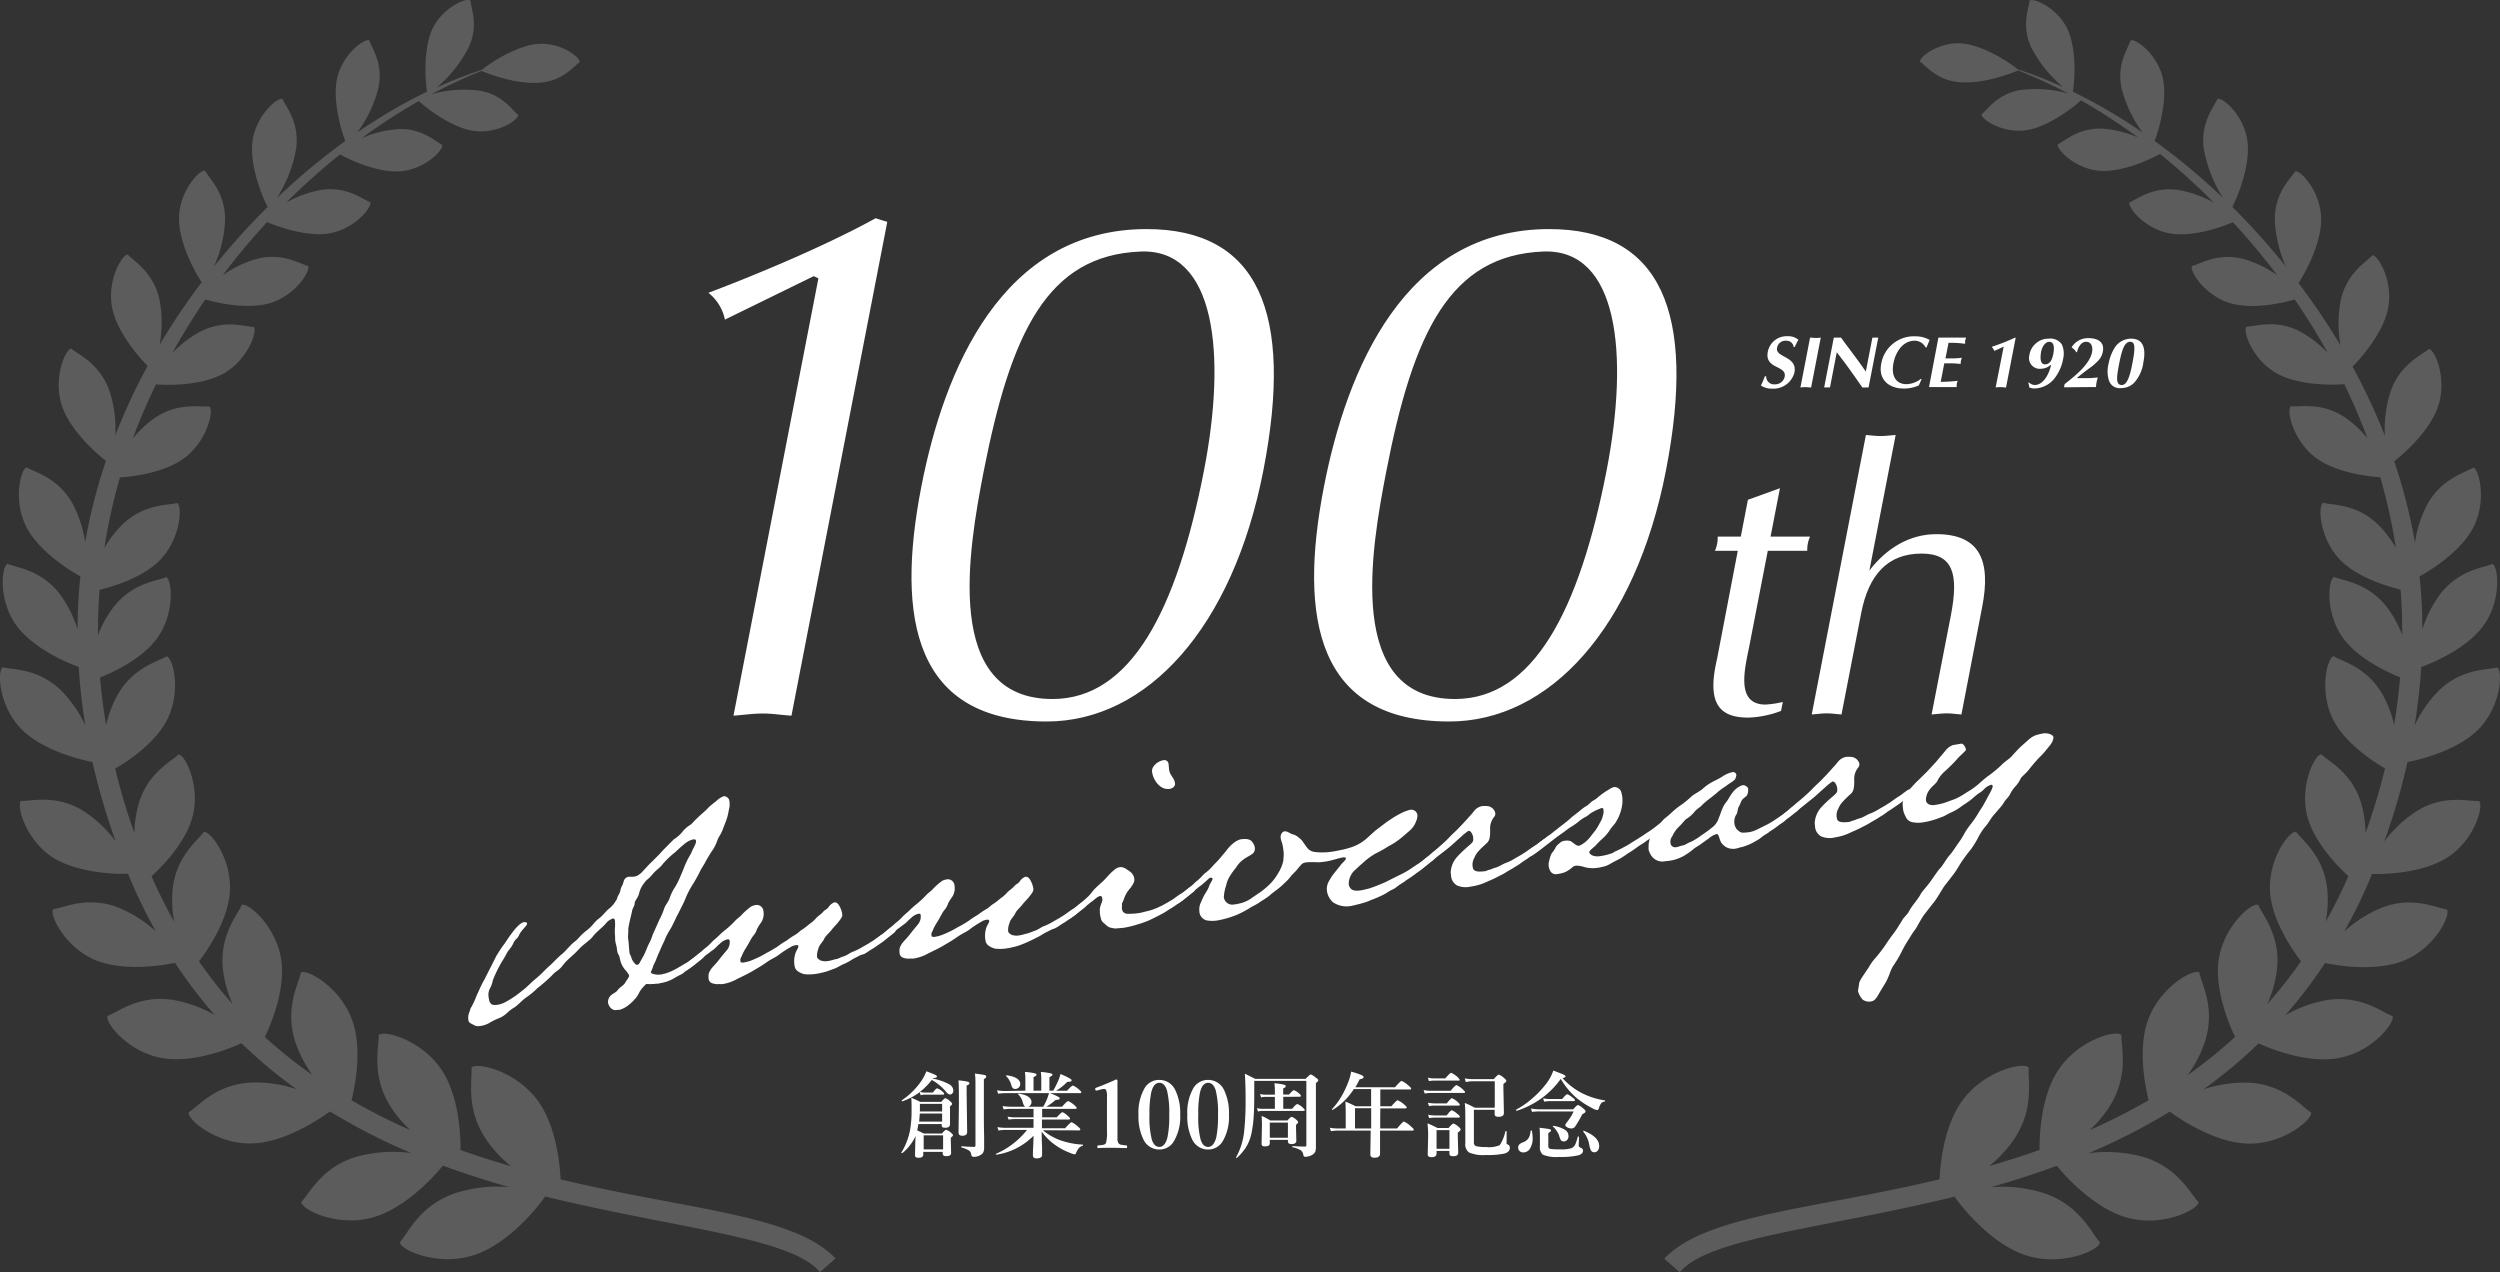
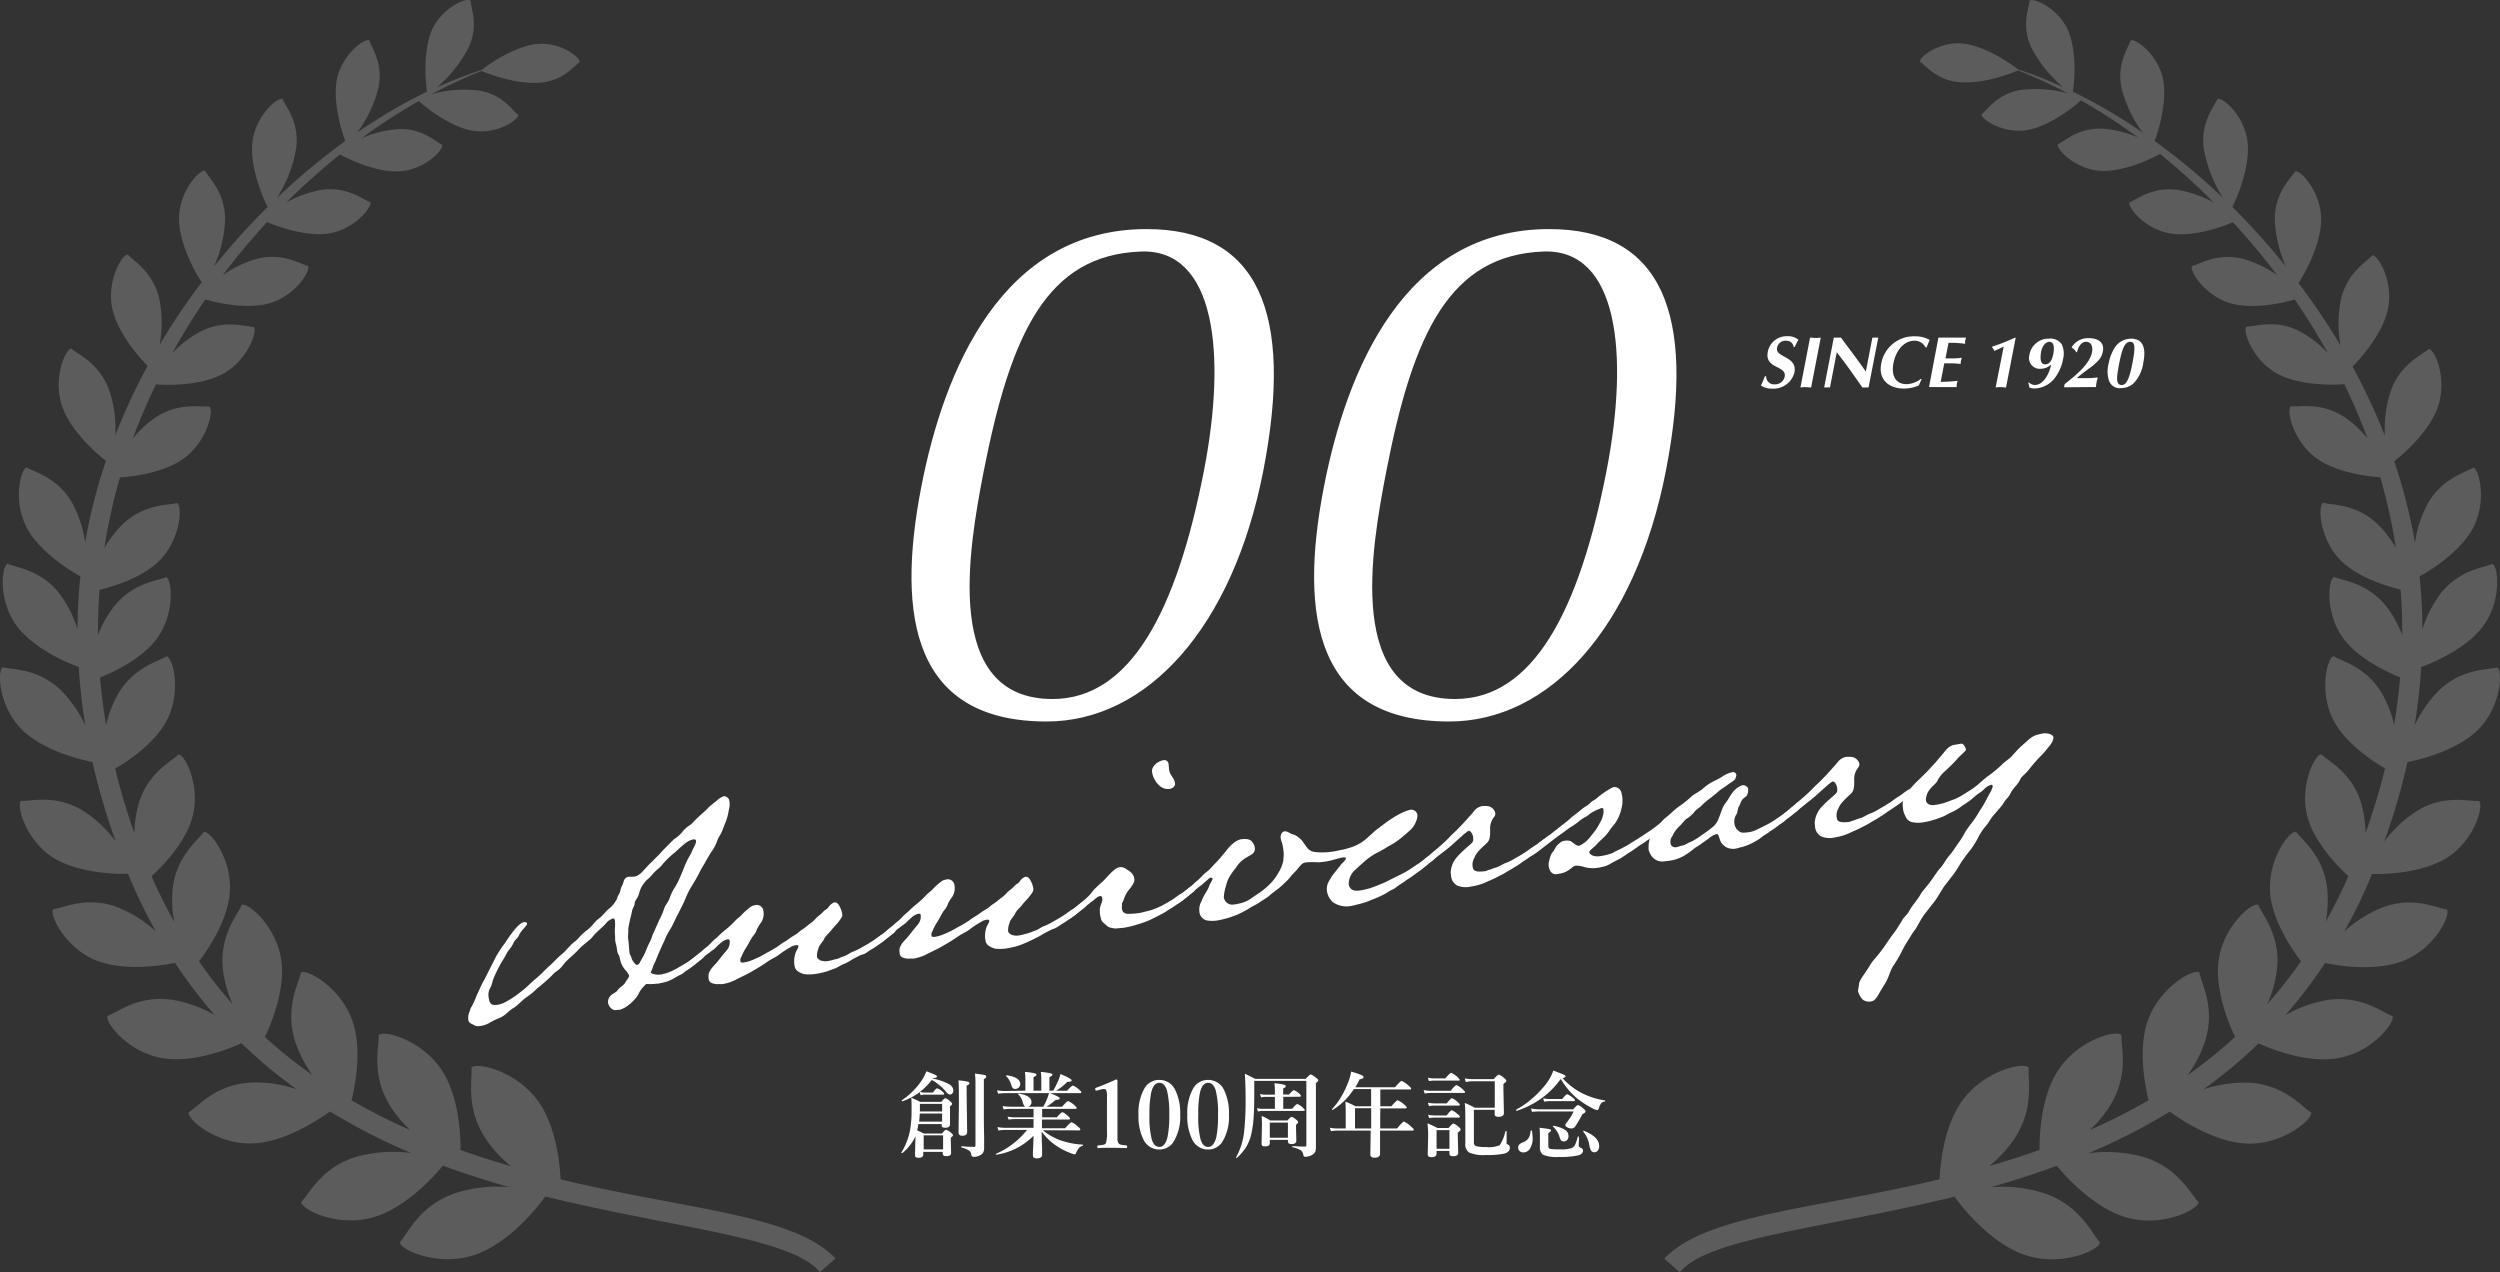
<svg xmlns="http://www.w3.org/2000/svg" width="481.36" height="245" viewBox="0 0 481.36 245">
  <rect x="0" y="0" width="481.36" height="245" fill="#333333" stroke="none" />
  <defs>
    <style>.cls-1{opacity:0.2;}.cls-2{fill:#fff;}</style>
  </defs>
  <g id="レイヤー_2" data-name="レイヤー 2">
    <g id="レイヤー_2-2" data-name="レイヤー 2">
      <g class="cls-1">
        <path class="cls-2" d="M465.31,156.17a24.19,24.19,0,0,0-6.24,5.86,125.26,125.26,0,0,0,4.48-15.3c3.28-.62,10-2.54,13.71-6.35,4.36-4.46,4.65-11.23,3.56-11.88-1.85.53-6.8.14-11.27,4.5a23.44,23.44,0,0,0-4.63,6.7q.91-5.69,1.28-11.27c3.13-1.13,9.08-3.94,12-8,3.53-4.89,2.83-11.41,1.69-11.86-1.69.77-6.47,1.12-10.12,5.92a22.86,22.86,0,0,0-3.36,6.69v-.2a95.37,95.37,0,0,0-.54-10c2.86-1.56,8.11-5.1,10.34-9.39,2.68-5.17,1.11-11.29,0-11.57-1.51,1-6,2-8.84,7.08a22.85,22.85,0,0,0-2.38,7.37,104.9,104.9,0,0,0-4-15.66c2.49-1.93,7-6.18,8.47-10.62,1.77-5.34-.67-10.92-1.8-11-1.29,1.16-5.45,2.81-7.34,8.1a23.68,23.68,0,0,0-1.13,8.61,120.29,120.29,0,0,0-6.22-13.31c2.18-2.2,5.93-6.77,6.82-11.13,1.08-5.3-1.9-10.36-3-10.31-1.09,1.25-4.88,3.31-6.08,8.58a23.75,23.75,0,0,0-.06,8.77,132.35,132.35,0,0,0-8.08-12c1.52-2.31,4.46-7.9,4.35-12.49-.12-5.2-4-9.31-5-9C441.13,34.29,438,37,438,42.23a24.43,24.43,0,0,0,2.14,9.09,135.22,135.22,0,0,0-10.32-11.48c1.16-2.21,3.53-8.22,2.9-12.74-.69-5-4.83-8.44-5.77-8.06-.57,1.44-3.23,4.4-2.66,9.36a25.54,25.54,0,0,0,3.77,9.74,125.63,125.63,0,0,0-13.2-11c.95-2.46,2.49-8.11,1.56-12.15-1.07-4.66-5.32-7.65-6.18-7.21-.43,1.42-2.73,4.46-1.76,9.15a24.56,24.56,0,0,0,4.06,8.58,103.05,103.05,0,0,0-13.42-7.85c.39-2.31.73-8.37-1.07-12.12-2-4.13-6.56-6-7.28-5.42-.1,1.4-1.6,4.73.28,8.91a25,25,0,0,0,6.18,7.74,81.11,81.11,0,0,0-8.73-3.42c-1.48-1.28-6.74-4.73-10.89-5-4.36-.28-8.08,2.65-7.92,3.53,1.12.75,3.18,3.55,7.53,3.94s9.37-1.42,11.36-2.25A96.87,96.87,0,0,1,398.23,18a23.71,23.71,0,0,0-9.13-.69c-4.51.74-6.44,3.84-7.56,4.7-.09.92,4,3.71,8.54,3.07,4.07-.57,8.85-4.13,10.6-5.76a115.71,115.71,0,0,1,11,7.15A21.31,21.31,0,0,0,405,24.78c-4.77-.29-7.45,2.43-8.78,3-.31.92,3.24,4.7,8,5.1,4.07.34,9.32-1.93,11.68-3.24A128.27,128.27,0,0,1,426.25,39a21.73,21.73,0,0,0-6.82-2.42c-4.94-.73-8,1.85-9.41,2.37-.41.93,2.94,5.19,7.86,6,4.05.7,9.4-1,12.05-2.17A132.32,132.32,0,0,1,438.47,53a21.26,21.26,0,0,0-6.42-3.11c-5-1.35-8.46,1-10,1.32-.53.91,2.43,5.72,7.41,7.18,4,1.17,9.45.13,12.37-.73,2.29,3.33,4.43,6.79,6.4,10.35A21.16,21.16,0,0,0,443,63.9c-4.77-2.54-8.8-1-10.46-1-.76.8,1.13,6.37,5.85,9,3.91,2.19,9.89,2.3,13,2.07,1.64,3.4,3.14,6.88,4.45,10.43a20.91,20.91,0,0,0-4.09-3.87c-4.61-3.21-9-2.12-10.67-2.31-.87.72.38,6.69,4.92,10,3.49,2.55,9,3.45,12.3,3.67a105.44,105.44,0,0,1,3,13.58,21.13,21.13,0,0,0-3.48-4.53c-4.19-4-8.81-3.65-10.54-4.13-1,.61-.71,6.93,3.39,11.07,3,3.06,8.21,4.85,11.55,5.64.19,2.46.31,4.92.31,7.4,0,.45,0,.89,0,1.33a21.7,21.7,0,0,0-2.94-5.34c-3.7-4.77-8.48-5.07-10.18-5.83-1.14.47-1.78,7,1.8,11.85,2.65,3.6,7.63,6.17,10.92,7.48-.26,3-.64,6.1-1.16,9.18a21.82,21.82,0,0,0-2.14-5.72c-3-5.45-7.9-6.5-9.51-7.53-1.24.3-2.88,6.87,0,12.39,2.13,4.06,6.75,7.39,9.9,9.23a122.87,122.87,0,0,1-3.75,12.43,21.81,21.81,0,0,0-.84-5.72c-1.79-6-6.31-8.06-7.67-9.42-1.26,0-4.29,6.08-2.65,12.11,1.24,4.52,5.17,8.88,7.85,11.33l-.19.46c-1.3,2.92-2.69,5.68-4.16,8.31a22.43,22.43,0,0,0,.29-6.26c-.67-6.43-4.86-9.4-6-11.05-1.29-.21-5.53,5.36-5,11.8.4,4.93,3.68,10.18,5.94,13.13a90,90,0,0,1-6.48,8.25,23.33,23.33,0,0,0,1.86-6.67c.73-6.62-2.85-10.55-3.62-12.45-1.25-.5-6.75,4.18-7.63,10.78-.69,5.15,1.54,11.23,3.18,14.65a90.26,90.26,0,0,1-9.14,7.38,23.87,23.87,0,0,0,3.34-6.45c2.09-6.54-.71-11.24-1.09-13.33-1.17-.76-7.68,2.84-9.93,9.33-1.75,5-.77,11.48.18,15.27a115.39,115.39,0,0,1-11.31,5.73,23.57,23.57,0,0,0,3.89-4.69c3.71-6,2.06-11.41,2.18-13.6-1-1.06-8.38.93-12.23,6.87-3,4.59-3.56,11.26-3.54,15.26-3.23,1.15-6.47,2.18-9.69,3.11a24.34,24.34,0,0,0,4.74-5.09c4.08-6,2.63-11.65,2.87-13.88-1-1.13-8.67.58-12.89,6.51-3.14,4.4-4.08,10.87-4.28,15-24,5.8-45,6.77-53,15.29l3,2.63c5.35-6.67,27.77-8.42,52.88-14.57,2.07,2.9,7.53,9.29,13.77,11.3,6.93,2.23,14.13-1,14.23-2.48-1.52-1.66-3.71-7-10.57-9.43a26.84,26.84,0,0,0-10.47-1.21c4.22-1.19,8.48-2.55,12.74-4.13,2.34,2.89,7.73,8.4,13.59,10,6.81,1.88,13.66-1.58,13.69-3-1.54-1.55-3.89-6.67-10.65-8.71a26.78,26.78,0,0,0-10.53-.71,118,118,0,0,0,15.66-8c3,2.2,9.23,6,15,6.15,6.85.19,12.51-4.66,12.2-6-1.81-1.1-5.2-5.39-12-5.72a24.81,24.81,0,0,0-8.7,1.27,94.86,94.86,0,0,0,10.59-8.84c3.33,1.52,9.93,3.81,15.34,2.84,6.55-1.16,11-6.86,10.44-8.1-1.94-.68-6-4.09-12.57-3.09a24.56,24.56,0,0,0-8.07,2.92,92.53,92.53,0,0,0,7.66-10.05c3.46.74,10.28,1.55,15.24-.49,6-2.45,9-8.77,8.21-9.83-2-.25-6.52-2.64-12.54-.33a24.41,24.41,0,0,0-7.24,4.6c1.52-2.72,3-5.57,4.3-8.58.37-.84.72-1.68,1.07-2.51,3.4.09,10.19-.37,14.59-3.23,5.23-3.41,7-10,6-10.82C475.36,154.35,470.61,152.89,465.31,156.17Z" />
        <path class="cls-2" d="M107.94,227.08c-.2-4.13-1.15-10.6-4.28-15-4.22-5.93-11.92-7.64-12.89-6.51.23,2.23-1.22,7.86,2.87,13.88a24.08,24.08,0,0,0,4.74,5.09q-4.84-1.39-9.7-3.11c0-4-.56-10.67-3.54-15.26-3.84-5.94-11.25-7.93-12.23-6.87.13,2.19-1.52,7.58,2.19,13.6A22.91,22.91,0,0,0,79,217.59a114.28,114.28,0,0,1-11.31-5.73c.94-3.79,1.92-10.26.18-15.27-2.25-6.49-8.77-10.09-9.94-9.33-.38,2.09-3.18,6.79-1.08,13.33A23.85,23.85,0,0,0,60.17,207,91.27,91.27,0,0,1,51,199.66c1.64-3.42,3.87-9.5,3.18-14.65-.88-6.6-6.38-11.28-7.64-10.78-.77,1.9-4.34,5.83-3.61,12.45a23,23,0,0,0,1.86,6.67,90,90,0,0,1-6.48-8.25c2.26-2.95,5.53-8.2,5.93-13.13.53-6.44-3.71-12-5-11.8-1.12,1.65-5.31,4.62-6,11.05a22.43,22.43,0,0,0,.3,6.26c-1.47-2.63-2.87-5.39-4.16-8.31-.07-.15-.13-.31-.2-.46,2.69-2.45,6.62-6.81,7.86-11.33,1.64-6-1.39-12.08-2.66-12.11-1.36,1.36-5.87,3.44-7.66,9.42a21.81,21.81,0,0,0-.84,5.72A120.36,120.36,0,0,1,22.18,148c3.15-1.84,7.76-5.17,9.9-9.23,2.91-5.52,1.27-12.09,0-12.39-1.61,1-6.47,2.08-9.51,7.53a21.82,21.82,0,0,0-2.14,5.72c-.52-3.08-.91-6.15-1.17-9.18,3.3-1.31,8.28-3.88,10.93-7.48,3.57-4.85,2.93-11.38,1.8-11.85-1.7.76-6.49,1.06-10.18,5.83a21.7,21.7,0,0,0-2.94,5.34c0-.44,0-.88,0-1.33,0-2.48.12-4.94.3-7.4,3.35-.79,8.52-2.58,11.55-5.64,4.1-4.14,4.41-10.46,3.4-11.07-1.73.48-6.35.1-10.54,4.13a21.13,21.13,0,0,0-3.48,4.53,105.41,105.41,0,0,1,3-13.58c3.3-.22,8.81-1.12,12.31-3.67,4.53-3.31,5.79-9.28,4.92-10-1.72.19-6.07-.9-10.67,2.31a20.36,20.36,0,0,0-4.09,3.87c1.31-3.55,2.81-7,4.45-10.43,3.06.23,9.05.12,13-2.07,4.72-2.64,6.6-8.21,5.84-9-1.66,0-5.68-1.55-10.46,1A21.29,21.29,0,0,0,33.15,68c2-3.56,4.11-7,6.39-10.35,2.93.86,8.38,1.9,12.38.73,5-1.46,7.94-6.27,7.4-7.18-1.56-.37-5-2.67-10-1.32A21.5,21.5,0,0,0,42.88,53a130.21,130.21,0,0,1,8.55-10.24c2.65,1.14,8,2.87,12,2.17,4.91-.84,8.27-5.1,7.86-6-1.45-.52-4.47-3.1-9.41-2.37A21.55,21.55,0,0,0,55.11,39a128.27,128.27,0,0,1,10.36-9.26c2.35,1.31,7.61,3.58,11.68,3.24,4.75-.4,8.31-4.18,8-5.1-1.34-.62-4-3.34-8.78-3a21.31,21.31,0,0,0-6.73,1.72,113.25,113.25,0,0,1,11-7.15c1.75,1.63,6.53,5.19,10.6,5.76,4.53.64,8.63-2.15,8.54-3.07-1.12-.86-3-4-7.56-4.7a23.68,23.68,0,0,0-9.13.69,95.68,95.68,0,0,1,9.63-4.47c2,.83,7,2.63,11.36,2.25s6.41-3.19,7.53-3.94c.16-.88-3.56-3.81-7.91-3.53-4.15.27-9.41,3.72-10.9,5a82.78,82.78,0,0,0-8.73,3.42A24.91,24.91,0,0,0,90.3,9c1.88-4.18.37-7.51.28-8.91-.72-.6-5.31,1.29-7.29,5.42-1.79,3.75-1.45,9.81-1.06,12.12A103.82,103.82,0,0,0,68.8,25.5a24.22,24.22,0,0,0,4.06-8.58c1-4.69-1.33-7.73-1.75-9.15C70.25,7.33,66,10.32,64.93,15c-.93,4,.6,9.69,1.55,12.15a126.57,126.57,0,0,0-13.19,11,25.54,25.54,0,0,0,3.76-9.74c.58-5-2.08-7.92-2.65-9.36-.94-.38-5.08,3.11-5.77,8.06-.64,4.52,1.74,10.53,2.9,12.74A135.32,135.32,0,0,0,41.2,51.32a24,24,0,0,0,2.14-9.09c0-5.2-3.11-7.94-3.87-9.36-1-.28-4.89,3.83-5,9-.1,4.59,2.83,10.18,4.36,12.49a130.31,130.31,0,0,0-8.08,12,23.75,23.75,0,0,0-.06-8.77c-1.2-5.27-5-7.33-6.09-8.58-1.09,0-4.07,5-3,10.31.89,4.36,4.63,8.93,6.82,11.13A116.76,116.76,0,0,0,22.2,83.83a23.7,23.7,0,0,0-1.14-8.61c-1.89-5.29-6-6.94-7.34-8.1-1.12.09-3.56,5.67-1.8,11,1.48,4.44,6,8.69,8.48,10.62a104.9,104.9,0,0,0-4,15.66A22.85,22.85,0,0,0,14,97C11.18,91.93,6.66,90.93,5.14,90c-1.14.28-2.72,6.4,0,11.57,2.23,4.29,7.48,7.83,10.34,9.39a95.37,95.37,0,0,0-.54,10v.2a23.11,23.11,0,0,0-3.36-6.69c-3.65-4.8-8.43-5.15-10.13-5.92-1.13.45-1.84,7,1.7,11.86,3,4.1,8.91,6.91,12,8q.36,5.58,1.28,11.27a23.84,23.84,0,0,0-4.63-6.7c-4.47-4.36-9.42-4-11.27-4.5-1.1.65-.8,7.42,3.56,11.88,3.74,3.81,10.42,5.73,13.71,6.35A127,127,0,0,0,22.28,162a24,24,0,0,0-6.23-5.86c-5.31-3.28-10-1.82-12-1.94-.92.87.83,7.41,6,10.82,4.41,2.86,11.19,3.32,14.6,3.23.35.83.7,1.67,1.07,2.51,1.33,3,2.77,5.86,4.29,8.58a24.15,24.15,0,0,0-7.24-4.6c-6-2.31-10.56.08-12.53.33-.77,1.06,2.25,7.38,8.21,9.83,5,2,11.77,1.23,15.24.49a93.76,93.76,0,0,0,7.65,10.05,24.58,24.58,0,0,0-8.06-2.92c-6.58-1-10.64,2.41-12.57,3.09-.55,1.24,3.88,6.94,10.43,8.1,5.42,1,12-1.32,15.35-2.84a94.77,94.77,0,0,0,10.58,8.84,24.79,24.79,0,0,0-8.69-1.27c-6.85.33-10.24,4.62-12.06,5.72-.3,1.36,5.35,6.21,12.21,6,5.78-.14,12-4,15-6.15a117.87,117.87,0,0,0,15.65,8,26.73,26.73,0,0,0-10.52.71c-6.76,2-9.11,7.16-10.66,8.71,0,1.43,6.88,4.89,13.7,3,5.86-1.61,11.24-7.12,13.58-10,4.27,1.58,8.53,2.94,12.74,4.13a26.79,26.79,0,0,0-10.46,1.21c-6.86,2.39-9.05,7.77-10.57,9.43.1,1.48,7.3,4.71,14.22,2.48,6.25-2,11.71-8.4,13.77-11.3,25.11,6.15,47.54,7.9,52.89,14.57l3-2.63C153,233.85,131.94,232.88,107.94,227.08Z" />
      </g>
      <path class="cls-2" d="M176.29,218.73a9.15,9.15,0,0,1-2.54,3.29h-.06c-.09,0-.14,0-.14-.1s0,0,0,0a12.85,12.85,0,0,0,1.7-4.45,22.75,22.75,0,0,0,.27-3.89c0-.72,0-1.46-.05-2.21a18.15,18.15,0,0,1,1.7.79h4.07c.39-.47.65-.71.78-.71a2.75,2.75,0,0,1,.94.6c.25.22.37.39.37.5s-.13.26-.41.47v1l0,2.45c0,.44-.31.67-.91.67s-.69-.18-.69-.52v-.19h-4.5a10.32,10.32,0,0,1-.22,1.21c.42.19.85.4,1.27.61h3.5q.6-.72.81-.72a2.54,2.54,0,0,1,.93.58c.25.2.38.36.38.48s-.14.25-.42.47v.49l.06,2.46c0,.4-.31.6-.94.6-.45,0-.68-.17-.68-.5v-.32h-3.74v.53q0,.6-.9.6-.69,0-.69-.45l.06-2.79Zm.8-8.45a12.2,12.2,0,0,1-3.34,1.77h0c-.08,0-.12-.05-.12-.13s0-.05,0-.06a14.3,14.3,0,0,0,3.68-3.59,9.74,9.74,0,0,0,1.06-2c1,.37,1.54.6,1.75.71s.29.21.29.32-.24.28-.72.28l-.08.1a10.7,10.7,0,0,1,3.14,1.09,1.44,1.44,0,0,1,.81,1.19.8.8,0,0,1-.2.58.57.57,0,0,1-.43.2q-.37,0-.81-.57a9.52,9.52,0,0,0-2.71-2.23,13.43,13.43,0,0,1-2.28,2.3,3.83,3.83,0,0,0,.88.12h1.62c.39-.54.67-.81.83-.81a3,3,0,0,1,.94.57c.26.21.4.37.4.48s-.08.17-.24.17H178a3.23,3.23,0,0,0-.74.11Zm0,4.13c0,.33-.05.85-.12,1.55h4.43v-1.55Zm4.31-.41v-1.46h-4.28c0,.67,0,1.16,0,1.46Zm.19,7.31V218.6h-3.74v2.71Zm5.08-12.74c0,.16-.18.31-.55.45v1.47l.1,7.46c0,.49-.31.73-.94.73-.48,0-.72-.21-.72-.65l.07-5.25c0-2.25,0-3.83-.08-4.76a13.9,13.9,0,0,1,1.79.25Q186.64,208.36,186.64,208.57Zm3.23-1.3c0,.18-.15.35-.46.51v6.58c0,1.31,0,2.77.05,4.4,0,1.24,0,2,0,2.13a2.44,2.44,0,0,1-.14.94,1.24,1.24,0,0,1-.44.48,2.28,2.28,0,0,1-1.31.43.71.71,0,0,1-.45-.1.51.51,0,0,1-.14-.34,1.07,1.07,0,0,0-.48-.8,5.6,5.6,0,0,0-1.36-.55c-.05,0-.07,0-.07-.13s0-.12.07-.12c.92.08,1.71.12,2.36.12.19,0,.29-.08.29-.25V208.23a11.33,11.33,0,0,0-.11-1.52c1.1.14,1.74.24,1.93.29A.27.27,0,0,1,189.87,207.27Z" />
      <path class="cls-2" d="M200.8,217.62a11.22,11.22,0,0,0,2.93,1.77,15.06,15.06,0,0,0,4.74,1c.05,0,.07,0,.07.09a.11.11,0,0,1-.07.11,1.83,1.83,0,0,0-.75.47,4.69,4.69,0,0,0-.56,1,.3.3,0,0,1-.27.2,3.22,3.22,0,0,1-.84-.27,12.7,12.7,0,0,1-3.18-1.75,11.07,11.07,0,0,1-2.3-2.37c0,.4,0,1.43.08,3.07,0,.77,0,1.23,0,1.41,0,.46-.36.69-1.07.69-.47,0-.7-.2-.7-.6,0-.12,0-.65.05-1.59s.06-1.61.07-2.17a12.71,12.71,0,0,1-7.13,3.65c-.08,0-.12,0-.12-.1a.05.05,0,0,1,0-.06,15.5,15.5,0,0,0,6-4.61h-4.24a9.47,9.47,0,0,0-1.26.11l-.2-.66a7.78,7.78,0,0,0,1.38.14H199v-1.68h-3.53a9.38,9.38,0,0,0-1.27.1L194,215a8.21,8.21,0,0,0,1.42.14H199v-1.64h-4.47a10.15,10.15,0,0,0-1.29.11l-.2-.66a8.52,8.52,0,0,0,1.44.14h2.95c-.19-.06-.36-.34-.5-.83a3.07,3.07,0,0,0-.89-1.55.05.05,0,0,1,0-.05q0-.09.12-.09h0c1.63.25,2.45.8,2.45,1.64a.88.88,0,0,1-.21.58.79.79,0,0,1-.42.3h2.89a13,13,0,0,0,.76-1.55,8.91,8.91,0,0,0,.36-1.13c1.37.52,2.06.87,2.06,1.06a.23.23,0,0,1-.17.23,3.47,3.47,0,0,1-.62.08,11.38,11.38,0,0,1-1.77,1.31h3c.65-.72,1-1.08,1.18-1.08a4.28,4.28,0,0,1,1.16.75q.48.42.48.57c0,.11-.08.17-.23.17h-6.42v1.64h2.8c.6-.67,1-1,1.12-1a3.48,3.48,0,0,1,1,.7c.3.24.45.43.45.54s-.08.18-.24.18h-5.17v1.68h4.46q1.05-1.17,1.26-1.17a5,5,0,0,1,1.17.81c.33.27.5.47.5.59s-.08.18-.23.18ZM197.43,210V207.7a8.54,8.54,0,0,0-.09-1.31,10.39,10.39,0,0,1,1.94.29c.2.06.3.14.3.26s-.2.27-.58.45V210h1.49V207.7a8.54,8.54,0,0,0-.09-1.31,12.09,12.09,0,0,1,1.95.29c.2.06.3.15.3.26s-.2.29-.59.45V210h.73a18.12,18.12,0,0,0,1-2,7.45,7.45,0,0,0,.4-1.21c1.42.61,2.14,1,2.14,1.18a.25.25,0,0,1-.18.27,2.23,2.23,0,0,1-.65.06,10.35,10.35,0,0,1-2.16,1.72h2.11c.62-.7,1-1,1.15-1a4.14,4.14,0,0,1,1.11.72c.33.28.49.47.49.56s-.08.18-.23.18H193.5a10.87,10.87,0,0,0-1.32.11l-.21-.66a9.07,9.07,0,0,0,1.48.14Zm-1-1.22a.87.87,0,0,1-.32.66,1,1,0,0,1-.62.23.62.62,0,0,1-.48-.16,1.47,1.47,0,0,1-.28-.54,3.73,3.73,0,0,0-1-1.76.09.09,0,0,1,0-.06.1.1,0,0,1,.11-.11h0C195.58,207.29,196.44,207.86,196.44,208.73Z" />
      <path class="cls-2" d="M214.87,207.85c.19,0,.29.07.29.21,0,.32,0,1,0,2.11,0,.72,0,1.34,0,1.87v5.63c0,.94,0,1.54,0,1.79a1.76,1.76,0,0,0,.17.6.75.75,0,0,0,.6.36,9.25,9.25,0,0,0,.93.12c.11,0,.16.1.16.26s0,.26-.16.26c-.84,0-1.72-.06-2.66-.06s-1.89,0-2.74.06c-.12,0-.18-.09-.18-.26s.06-.25.18-.26a7.79,7.79,0,0,0,1-.12.71.71,0,0,0,.5-.36,8.42,8.42,0,0,0,.18-2.39v-6.44a3.07,3.07,0,0,0-.18-1.38.47.47,0,0,0-.43-.17,2.45,2.45,0,0,0-.63.11l-.7.19-.13,0c-.09,0-.15-.07-.19-.22a.8.8,0,0,1,0-.16c0-.07.07-.12.2-.17C212.24,209,213.52,208.49,214.87,207.85Z" />
      <path class="cls-2" d="M223.24,207.93a3.36,3.36,0,0,1,3.07,2,10,10,0,0,1,.93,4.65,9.27,9.27,0,0,1-1.21,5.15,3.19,3.19,0,0,1-2.79,1.6,3.34,3.34,0,0,1-3.11-2,10,10,0,0,1-.92-4.65,9.45,9.45,0,0,1,1.2-5.21A3.24,3.24,0,0,1,223.24,207.93Zm0,.56c-.77,0-1.3.63-1.59,1.91a20.45,20.45,0,0,0-.33,4.28,17.69,17.69,0,0,0,.44,4.69c.31,1,.8,1.46,1.48,1.46s1.27-.63,1.56-1.89a20.36,20.36,0,0,0,.33-4.26,18.37,18.37,0,0,0-.43-4.71C224.4,209,223.91,208.49,223.24,208.49Z" />
      <path class="cls-2" d="M232.63,207.93a3.37,3.37,0,0,1,3.08,2,10.14,10.14,0,0,1,.92,4.65,9.27,9.27,0,0,1-1.2,5.15,3.22,3.22,0,0,1-2.8,1.6,3.34,3.34,0,0,1-3.11-2,10,10,0,0,1-.91-4.65,9.54,9.54,0,0,1,1.19-5.21A3.27,3.27,0,0,1,232.63,207.93Zm0,.56c-.77,0-1.3.63-1.59,1.91a20.59,20.59,0,0,0-.32,4.28,17.27,17.27,0,0,0,.44,4.69c.3,1,.79,1.46,1.47,1.46s1.27-.63,1.57-1.89a21.23,21.23,0,0,0,.32-4.26,17.92,17.92,0,0,0-.43-4.71C233.79,209,233.31,208.49,232.63,208.49Z" />
      <path class="cls-2" d="M253.83,208c0,.14-.15.31-.46.53v2l0,10.29a2.44,2.44,0,0,1-.15,1,1.68,1.68,0,0,1-.48.49,2.51,2.51,0,0,1-1.41.41c-.15,0-.25,0-.29-.09a1.63,1.63,0,0,1-.12-.39,1.26,1.26,0,0,0-.54-.81,6,6,0,0,0-1.49-.54c-.05,0-.07-.05-.07-.11s0-.11.07-.11c.78.06,1.56.09,2.33.09.14,0,.22,0,.26-.07a.43.43,0,0,0,.05-.24V208.11H241.5V209c0,2.55,0,4.46-.1,5.75a22,22,0,0,1-.44,3.48,8.4,8.4,0,0,1-1.12,2.78,10.53,10.53,0,0,1-1.7,1.95.05.05,0,0,1,0,0c-.09,0-.14,0-.14-.13a0,0,0,0,1,0,0,13,13,0,0,0,1.55-4.93,56.73,56.73,0,0,0,.28-6.49c0-1.74-.05-3.3-.14-4.68l2,1h9.69c.56-.58.91-.86,1-.86a3.13,3.13,0,0,1,1,.65C253.69,207.71,253.83,207.88,253.83,208Zm-6.75,3.19v2.3h1.72c.51-.61.83-.91,1-.91a3,3,0,0,1,1,.64q.42.36.42.51c0,.11-.08.17-.24.17h-8a3.71,3.71,0,0,0-.77.11l-.19-.66a3.42,3.42,0,0,0,.91.14h2.54v-2.3h-1.89a3.46,3.46,0,0,0-.77.1l-.2-.66a3.07,3.07,0,0,0,.92.14h1.94V210c0-.27,0-.75-.09-1.43,1.46.13,2.19.31,2.19.53s-.16.31-.5.47v1.18h1.14q.71-.84.93-.84a3,3,0,0,1,.94.59c.26.21.39.37.39.49s-.07.18-.23.18Zm.9,8.29h-3.49v.58a.57.57,0,0,1-.25.54,1.31,1.31,0,0,1-.65.12.91.91,0,0,1-.56-.12.69.69,0,0,1-.12-.48l.07-3.43q0-.91-.06-1.83a10.23,10.23,0,0,1,1.66.88h3.31c.41-.47.68-.7.81-.7a2.5,2.5,0,0,1,.9.56q.36.3.36.48c0,.08-.14.25-.42.5v.51l.06,2.55c0,.43-.32.65-.95.65-.45,0-.67-.18-.67-.53Zm0-.41v-2.92h-3.49v2.92Z" />
      <path class="cls-2" d="M265.76,217.28H269c.73-.89,1.18-1.34,1.32-1.34a5,5,0,0,1,1.32.92c.38.32.57.53.57.65s-.07.18-.23.18h-6.26c0,.59,0,1.53,0,2.81,0,.83,0,1.37,0,1.64,0,.51-.36.77-1.08.77-.53,0-.79-.21-.79-.63l.07-4.59h-6.34a11,11,0,0,0-1.33.11l-.2-.66a8.88,8.88,0,0,0,1.48.14h1.58v-2.47c0-1,0-1.9-.07-2.7A18.66,18.66,0,0,1,261,213h3v-3.31h-3.33a12.44,12.44,0,0,1-4.05,4h0c-.1,0-.16,0-.16-.13a.05.05,0,0,1,0,0,13,13,0,0,0,1.85-2.5,17.23,17.23,0,0,0,1.26-2.65,9,9,0,0,0,.58-2.08,15.31,15.31,0,0,1,2,.67c.28.13.41.27.41.41s-.25.33-.77.4a17.12,17.12,0,0,1-.83,1.54h7.64c.7-.82,1.13-1.23,1.27-1.23a4.73,4.73,0,0,1,1.28.86c.37.3.56.51.56.61s-.08.18-.24.18h-5.7V213h2.13c.67-.77,1.07-1.15,1.2-1.15a4,4,0,0,1,1.23.79c.35.28.52.48.52.6s-.09.17-.27.17h-4.81V214C265.74,215.48,265.75,216.56,265.76,217.28Zm-1.75,0v-3.9H260.9v3.9Z" />
      <path class="cls-2" d="M282.08,210.26c0,.12-.08.18-.23.18h-6.32a8.82,8.82,0,0,0-1.22.11l-.2-.66a8.33,8.33,0,0,0,1.44.14h3.76c.59-.74,1-1.1,1.12-1.1a4.31,4.31,0,0,1,1.15.75C281.91,210,282.08,210.16,282.08,210.26Zm-3,11.35H276.6v.5c0,.46-.32.69-.94.69s-.76-.2-.76-.6l.08-3.43a21.25,21.25,0,0,0-.12-2.48q1,.42,1.92.9h2.13c.49-.57.8-.86.93-.86a2.81,2.81,0,0,1,1,.63c.27.23.4.4.4.52s-.18.35-.55.59v.63l.08,3.25c0,.45-.32.67-.95.67s-.74-.19-.74-.56Zm2-13.73c0,.12-.07.18-.22.18h-4.67a6.72,6.72,0,0,0-1.06.1l-.2-.66a5.78,5.78,0,0,0,1.26.14h2.09c.61-.72,1-1.08,1.13-1.08a4.61,4.61,0,0,1,1.17.76C280.87,207.59,281,207.78,281,207.88Zm0,4.8c0,.12-.08.19-.24.19h-4.6a6.87,6.87,0,0,0-1.1.1l-.2-.66a6.07,6.07,0,0,0,1.3.14h2.32c.52-.65.86-1,1-1a4,4,0,0,1,1.06.68C280.91,212.41,281.06,212.58,281.06,212.68Zm0,2.33q0,.18-.24.18h-4.59a7.05,7.05,0,0,0-1.08.1l-.2-.66a5.89,5.89,0,0,0,1.28.14h2.29c.51-.67.85-1,1-1a3.63,3.63,0,0,1,1.08.72C280.93,214.71,281.08,214.89,281.08,215Zm-2,6.19v-3.6H276.6v3.6Zm8.73-7.92v-5.09h-4.25a5.81,5.81,0,0,0-1.33.16l-.2-.71a9.42,9.42,0,0,0,1.51.14h4.07c.51-.58.83-.86,1-.86a2.86,2.86,0,0,1,1,.66c.28.23.43.4.43.54s-.19.31-.57.59v.92l.1,4.66c0,.49-.33.74-1,.74s-.78-.2-.78-.6v-.74h-4V220a.67.67,0,0,0,.52.71,7.82,7.82,0,0,0,1.84.14,5.14,5.14,0,0,0,2.62-.36,7.86,7.86,0,0,0,1.08-2.65.11.11,0,0,1,.1-.05c.09,0,.14,0,.14.09s0,.54,0,1.16c0,.41,0,.69,0,.85a.73.73,0,0,0,0,.34,1.07,1.07,0,0,0,.28.17.63.63,0,0,1,.34.59c0,.56-.36.94-1.08,1.13a15.44,15.44,0,0,1-3.53.27,6.78,6.78,0,0,1-3.26-.5,1.92,1.92,0,0,1-.7-1.75l0-4.15c0-1.44,0-2.65-.11-3.63a20.21,20.21,0,0,1,1.95.93Z" />
      <path class="cls-2" d="M300.52,207.73a16,16,0,0,1-4,3.94,17.14,17.14,0,0,1-4.48,2.21h0c-.08,0-.12-.06-.12-.17s0-.05,0-.05a16.74,16.74,0,0,0,3.23-2.27,18.94,18.94,0,0,0,2.37-2.48,8.76,8.76,0,0,0,1.56-2.78c1.07.4,1.74.66,2,.79s.36.23.36.33-.19.27-.59.34a13.2,13.2,0,0,0,3.81,2.92,14.48,14.48,0,0,0,4.34,1.36.09.09,0,0,1,.06.1c0,.07,0,.11-.07.12a1.06,1.06,0,0,0-.71.36,2.94,2.94,0,0,0-.41.9c-.08.26-.19.39-.31.39a2.34,2.34,0,0,1-.93-.34,16.59,16.59,0,0,1-3.08-2A14.3,14.3,0,0,1,300.52,207.73Zm-5.56,10a8.15,8.15,0,0,1,.14,1.37,3.6,3.6,0,0,1-.54,2.11,1.49,1.49,0,0,1-1.27.68,1,1,0,0,1-.73-.28.92.92,0,0,1-.24-.65.8.8,0,0,1,.21-.59,1.88,1.88,0,0,1,.61-.39,2.23,2.23,0,0,0,1.18-.84,3.17,3.17,0,0,0,.38-1.38c0-.06.05-.08.14-.08S295,217.66,295,217.69ZM305.28,214c0,.18-.19.35-.59.5a27.51,27.51,0,0,1-1.4,2.41.93.93,0,0,1-.69.37,1.76,1.76,0,0,1-.86-.23c-.23-.14-.35-.27-.35-.41a.87.87,0,0,1,.17-.38A10.86,10.86,0,0,0,303,214h-6.5a11.25,11.25,0,0,0-1.53.09l-.18-.66a7.38,7.38,0,0,0,1.65.16h6.46c.5-.55.81-.83.94-.83a3.17,3.17,0,0,1,1,.67C305.14,213.65,305.28,213.83,305.28,214Zm-.48,7.56c0,.42-.31.72-.91.89a14.75,14.75,0,0,1-3.71.31,6.74,6.74,0,0,1-3.13-.44,1.92,1.92,0,0,1-.55-1.64l0-1.7c0-.69,0-1.3-.07-1.84,1,.12,1.68.21,1.9.27s.32.14.32.26-.18.3-.53.48v2.58a.47.47,0,0,0,.44.49,12.85,12.85,0,0,0,1.84.08,6.29,6.29,0,0,0,2.22-.24,1.54,1.54,0,0,0,.72-.78,11.09,11.09,0,0,0,.46-1.45s0,0,.08,0,.14,0,.14.09c0,.92-.05,1.39-.05,1.43a.84.84,0,0,0,.07.45,1.67,1.67,0,0,0,.39.23A.55.55,0,0,1,304.8,221.51Zm-1.57-9.72c0,.12-.08.18-.22.18h-4.64a6.83,6.83,0,0,0-1.06.1l-.19-.65a6,6,0,0,0,1.22.14h2.45c.49-.61.82-.92,1-.92a3.45,3.45,0,0,1,1,.65C303.08,211.52,303.23,211.69,303.23,211.79Zm-1.23,6.9a1,1,0,0,1-.29.78.79.79,0,0,1-.6.25.64.64,0,0,1-.56-.23,3.1,3.1,0,0,1-.34-.87,4.56,4.56,0,0,0-1.22-1.77.09.09,0,0,1,0-.06s0-.07.1-.07h0a5.9,5.9,0,0,1,2.32.82A1.37,1.37,0,0,1,302,218.69Zm5.91,1.95a1.28,1.28,0,0,1-.29.88.82.82,0,0,1-.66.29.68.68,0,0,1-.62-.34,3.39,3.39,0,0,1-.33-1.06,5.42,5.42,0,0,0-1.16-2.57.08.08,0,0,1,0-.05c0-.08,0-.12.11-.12h0C306.93,218.52,307.91,219.51,307.91,220.64Z" />
      <path class="cls-2" d="M132.08,185.44c.23-.08,1.38-1,2-1.39s.56-.57.95-.62.59.07.65.5c0,.2-.36.59-.9,1l-1.1.88a20.07,20.07,0,0,1-1.8,1.27,2.74,2.74,0,0,1-.89.62c-1,.48-1.36.82-2.11,1.11a7.5,7.5,0,0,1-1.65.47l-.52.12c-.2,0-.44,0-.78.06h-.39c-.53.07-.45,0-1,0-.09,0-.28.09-.53.42a5.34,5.34,0,0,0-.92,1.2,4.34,4.34,0,0,1-.85,1.29,8,8,0,0,1-1.22,1.15,5.05,5.05,0,0,1-1.64.9l-.78.06c-.77.1-1.43-.74-1.52-1.41a1.74,1.74,0,0,1,.29-1.12c.37-.59,1.18-.75,1.59-1.34s1.07-.79,1.43-1.42.79-1,.73-1.43a6,6,0,0,0-.72-1,4.33,4.33,0,0,1-1-2c0-.1-.1-.38-.12-.48-.06-.48-.29-.35-.45-1.21l-.1-.72c-.05-.34-.19-.67-.26-1.19s0-.84-.07-1.22a8.49,8.49,0,0,1,0-1.23,7.22,7.22,0,0,0,0-1.41c0-.29-.16-.47-.4-.44a2.82,2.82,0,0,0-1.39,1c-.64.73-1.84,1.63-2.46,2.45s-1.73,1.4-2.75,2.52-2.2,1.92-3,3-1.46,1.18-2.09,1.95a32.61,32.61,0,0,1-2.85,2.5,14.09,14.09,0,0,1-1.94,1.63c-1.12.74-1.69,1.6-2.65,2.17-1.18.7-1.42,1.42-2.87,2a11.08,11.08,0,0,0-1.66.81,4.69,4.69,0,0,1-2,.67,1.62,1.62,0,0,1-1.1-.2c-.9-.47-1-.45-1.08-1.13a3.1,3.1,0,0,1,.32-1.61c.1-.31-.07-.14.37-.88a17.68,17.68,0,0,0,.94-2.09c.53-1.15,1-2.25,1.46-3L95.6,184c.56-.91,1.05-1.66,1.43-2.15s.85-1.3,1.44-2.06c.82-1.14,1.77-2.15,2.44-2.24.39,0,.55.07.58.26.05.43-1.07,1.18-1.56,2.27-.38.84-.66.58-1.11,1.57s-.92,1.21-1.3,2-.92,1.5-1.23,2.13a24.72,24.72,0,0,0-1.41,3,4.83,4.83,0,0,1-.49,1.44,2.62,2.62,0,0,0-.3,1.81,5.76,5.76,0,0,0,.16.81c.35.74.88.71,1.56.62a4.51,4.51,0,0,0,1.45-.49,18.87,18.87,0,0,0,3.33-2.26c.85-.6,1.61-1.49,2.76-2.43,1-.82,1.51-1.48,2.43-2.29s1.43-1.47,2.35-2.23c.71-.54,1.71-1.85,2.52-2.45s1-1.17,2.26-2.12,1.45-1.62,2.34-2.28,1.37-1.46,2.08-2a5.25,5.25,0,0,0,1.23-1.44c.45-.65.17-.56.57-1.21s.26-1,.61-1.65.3-1,.55-1.35a1.15,1.15,0,0,1,.78-.45c.24,0,.49,0,.88,0a3.45,3.45,0,0,0,.62-.13,4.09,4.09,0,0,0,1.37-1.12c.34-.34,1.06-1.17,1.46-1.52l1.64-1.64s.51-.61,1.16-1.24,1.25-1.29,1.6-1.59a6.51,6.51,0,0,0,1.83-1.71c1.08-1.08,1.16-.8,1.76-1.47s1.69-1.65,1.69-1.65a13.24,13.24,0,0,0,1.39-1.31,15.53,15.53,0,0,1,1.37-1.12,4.48,4.48,0,0,1,1.48-1,1.08,1.08,0,0,1,1.07.69,3.89,3.89,0,0,1-.07,2,11,11,0,0,1-.37,1.62c-.28.82-.44,1.13-.8,2.12s-.79,1.38-1,2a8.59,8.59,0,0,1-1.2,2.32c-.41.64-.89,1.44-1.28,2.18-.19.37-.65,1-.91,1.59a29.28,29.28,0,0,1-1.46,2.6,15.87,15.87,0,0,0-1.32,2.59c-.26.67-.65,1.41-1.23,2.56-.19.42-.47.85-.69,1.37-.31.68-.62,1.26-.85,1.73a14.92,14.92,0,0,0-1.11,2c-.06.3-.57,1.2-.94,2.13,0,0-.53,1.16-.82,1.93-.14.41-.46.9-.63,1.46s-.42.94-.4,1,.18.27.48.33a3.21,3.21,0,0,0,1.44.1,1.85,1.85,0,0,0,.52-.12,3.33,3.33,0,0,0,.71-.19,10.74,10.74,0,0,0,1.94-.9Zm-.34-22.9c-.54.42-1.32,1.16-1.75,1.56a16.72,16.72,0,0,0-2.35,2.23c-.71.93-1.14,1-2.07,2.09s-1,.82-1.51,1.58a4.88,4.88,0,0,0-1,2c-.25,1-.89,1.39-.86,2,0,.34-.45,1-.5,1.39s-.28,1.22-.37,1.62-.4,1.77-.36,2.06-.1,1.43,0,1.87.14,1.75.22,2.37c0,.39.35.79.41,1.17s.76,1.32,1,1.29.39,0,.66-.58c.2-.37.68-1.17.87-1.59.48-1.09.54-1.39,1-2.24.31-.58.53-1.49.73-1.81L127,177a12.57,12.57,0,0,0,.86-2c.32-.92.77-1.18,1.13-2.21a8,8,0,0,1,1-2,15.92,15.92,0,0,0,1.08-2.2c.45-1,.69-1.76,1.19-2.81.42-.89.76-1.28.94-1.79s.87-1.54.81-2c0-.28-.06-.43-.64-.35A4.13,4.13,0,0,0,131.74,162.54Z" />
      <path class="cls-2" d="M165.67,183.9c-.69.39-1.11.55-1.51.8a11.93,11.93,0,0,1-1.51.84c-.84.31-1.41.82-2.4,1.11a12.38,12.38,0,0,1-1.69.57c-.67.14-.85.21-1.38.28a8.27,8.27,0,0,1-2.3.07c-.66-.16-1.75-.6-1.87-1.52a5,5,0,0,1,.15-2.52c.25-.67.59-1.06.56-1.3s-.14-.28-.28-.26a2.67,2.67,0,0,0-1.36.48,18.75,18.75,0,0,0-2,1.3c-.8.64-1.51.84-2.53,1.57s-1.77,1.12-2.49,1.56c-.91.56-2.38,1.25-3.07,1.59a8.53,8.53,0,0,1-2.81,1,2.75,2.75,0,0,1-.64,0,2.83,2.83,0,0,1-1.29-.12,1,1,0,0,1-.8-.82,3.91,3.91,0,0,1,0-1c.38-1.18,1-1.41,2.15-2.94.59-.76,1-1.21,1.31-1.59a2.38,2.38,0,0,0,.59-1.41,1.22,1.22,0,0,0,0-.39c0-.24-.15-.37-.39-.34a2.78,2.78,0,0,0-1.37.72c-.09.11-.58.48-.74.69a6.39,6.39,0,0,1-1.15.94c-.4.35-.45.31-.71.54s-.14.07-.67.53a14.51,14.51,0,0,1-1.19.95,15,15,0,0,1-1.3,1,3.05,3.05,0,0,1-.81.5.4.4,0,0,1-.49-.33c-.06-.43.48-.8.88-1.15a6,6,0,0,1,.57-.47c.67-.53.92-.81,1.54-1.28s.66-.58,1.19-1a8.67,8.67,0,0,0,1.22-1.14c.38-.4.83-.7,1.39-1.27a11.43,11.43,0,0,1,1.14-1,17.15,17.15,0,0,0,1.92-1.78c.34-.39,1-.82,1.26-1.15a12.65,12.65,0,0,1,1.53-1.39,2.12,2.12,0,0,1,1-.47,1.28,1.28,0,0,1,1.67,1.1,3.07,3.07,0,0,1-.4,2.16,10.05,10.05,0,0,0-.84,1.34c-.31,1-.73,1.18-1.08,1.81s-.79,1.43-1.08,1.87a9.86,9.86,0,0,0-.7,1.31c-.17.57-.42.5-.32,1.27,0,.1.27.21.51.18a7.36,7.36,0,0,0,2.08-.62,16.67,16.67,0,0,0,2.38-1.21,24.36,24.36,0,0,0,2.28-1.33c.84-.66,1.26-.81,1.84-1.23a14.17,14.17,0,0,1,1.4-.93c.68-.38.83-.7,1.47-1.08a15.94,15.94,0,0,0,1.29-1,7,7,0,0,0,1.18-1c.46-.55,1.06-.88,1.4-1.27.5-.6.67-.43,1.13-1a2.32,2.32,0,0,1,1.15-.94c.19,0,.55.07.86.57a4.46,4.46,0,0,1,.63,1.73c.06.48-.23.86-.94,1.74l-1,1.12c-.45.65-1.34,1.35-1.56,1.92-.14.41-1,1.22-1.08,1.82a3.64,3.64,0,0,0-.28,1.55c0,.29.26.46.59.71a2.81,2.81,0,0,0,1.68.12c.58-.08,1-.28,1.43-.34s.83-.36,1.26-.47c.94-.27,1.23-.7,2.08-1a11.82,11.82,0,0,0,1.74-.88l1.23-.7c.13-.12.64-.38,1.13-.74s1-.72,1.21-.85a8.2,8.2,0,0,0,1.12-.79,3.93,3.93,0,0,1,1.13-.65c.3,0,.46.14.52.52s-.42.55-.9,1c0,0-.63.48-1.11.88s-1,.73-1.79,1.28c-.49.36-.82.5-1.36.87a7.77,7.77,0,0,1-.9.56Z" />
      <path class="cls-2" d="M202.42,179c-.68.38-1.1.54-1.51.79a10.8,10.8,0,0,1-1.51.84,25.83,25.83,0,0,1-2.4,1.11,11.94,11.94,0,0,1-1.69.57c-.66.14-.85.21-1.38.28a8.27,8.27,0,0,1-2.3.07c-.65-.16-1.74-.6-1.87-1.51a5,5,0,0,1,.15-2.53c.26-.67.6-1.06.56-1.3a.27.27,0,0,0-.28-.25,2.59,2.59,0,0,0-1.35.47,19.76,19.76,0,0,0-2,1.3c-.79.65-1.5.84-2.53,1.57s-1.76,1.12-2.49,1.56c-.9.56-2.38,1.25-3.07,1.59a8.53,8.53,0,0,1-2.81,1,2.64,2.64,0,0,1-.63,0,3.1,3.1,0,0,1-1.29-.12,1,1,0,0,1-.8-.83,3.41,3.41,0,0,1,0-1c.38-1.18,1-1.42,2.16-2.94.58-.77,1-1.22,1.3-1.6a2.42,2.42,0,0,0,.6-1.41,1.53,1.53,0,0,0,0-.39c0-.24-.15-.37-.39-.34a2.81,2.81,0,0,0-1.37.73c-.08.11-.57.47-.74.69a6.79,6.79,0,0,1-1.15.93c-.39.35-.45.31-.71.54s-.14.07-.66.53a14.55,14.55,0,0,1-1.2.95,15.74,15.74,0,0,1-1.29,1,2.87,2.87,0,0,1-.82.5.4.4,0,0,1-.48-.33c-.06-.43.48-.8.87-1.14a5.06,5.06,0,0,1,.58-.47c.66-.54.92-.81,1.54-1.29s.65-.58,1.18-1a8.51,8.51,0,0,0,1.22-1.15c.39-.39.84-.7,1.4-1.27a13.06,13.06,0,0,1,1.13-1,17.15,17.15,0,0,0,1.92-1.78c.34-.39,1-.82,1.27-1.15a11.94,11.94,0,0,1,1.53-1.39,2,2,0,0,1,1-.47,1.28,1.28,0,0,1,1.67,1.1,3.11,3.11,0,0,1-.39,2.16,10,10,0,0,0-.85,1.34c-.31,1-.73,1.18-1.08,1.81s-.79,1.44-1.07,1.87a9,9,0,0,0-.71,1.32c-.17.56-.42.5-.32,1.27,0,.09.28.2.52.17a7.31,7.31,0,0,0,2.07-.62,17.31,17.31,0,0,0,2.39-1.21,24.1,24.1,0,0,0,2.27-1.33c.84-.66,1.26-.81,1.84-1.23a14.17,14.17,0,0,1,1.4-.93c.68-.38.84-.7,1.47-1.08a11.66,11.66,0,0,0,1.29-1,6.79,6.79,0,0,0,1.18-1c.47-.55,1.06-.87,1.4-1.26.51-.61.68-.44,1.13-1a2.32,2.32,0,0,1,1.15-.94c.2,0,.55.07.86.57a4.51,4.51,0,0,1,.63,1.73c.07.48-.23.87-.94,1.75l-1,1.11c-.45.65-1.34,1.36-1.55,1.93-.14.41-1,1.21-1.08,1.81a3.54,3.54,0,0,0-.28,1.56c0,.29.25.45.58.7a2.85,2.85,0,0,0,1.69.12c.57-.08,1-.28,1.42-.34a13.18,13.18,0,0,0,1.26-.47c.95-.27,1.23-.7,2.08-1a11.82,11.82,0,0,0,1.74-.88l1.23-.7c.14-.12.64-.38,1.13-.74s1-.72,1.21-.85a6.94,6.94,0,0,0,1.12-.79,3.84,3.84,0,0,1,1.14-.64c.29,0,.46.13.51.52,0,.24-.42.54-.9.95,0,0-.62.48-1.11.89s-1,.72-1.79,1.27c-.49.36-.81.5-1.35.87a7.31,7.31,0,0,1-.91.56Z" />
      <path class="cls-2" d="M210.57,171.37c.47-.5,1.3-1.25,1.3-1.25,1.24-1.05,1.5-1.67,2.73-2.67a1.94,1.94,0,0,1,1-.48c.77-.1,1.33.41,1.93.82a2,2,0,0,1,.87,1.4,1.68,1.68,0,0,1-.06.65,5.27,5.27,0,0,1-.77,1.23,6.21,6.21,0,0,0-1.08,1.77c-.31,1-.5,1-.46,1.28s-.06.65,0,.84a1.23,1.23,0,0,0,.18.57,1.37,1.37,0,0,0,.64.4,11.67,11.67,0,0,0,2.58-.15c.38-.05,1-.24,1.9-.45a11.24,11.24,0,0,0,1.54-.56l.88-.41,1.27-.71c.14-.12.6-.32,1.09-.69s1-.72,1.21-.84a7.63,7.63,0,0,0,1.12-.79c.68-.44.61-.53,1-.63s.61.12.66.5-.42.55-.9,1c0,0-.62.47-1.11.88s-1,.73-1.79,1.27c-.49.37-.81.51-1.35.87a13.66,13.66,0,0,1-1.5.89c-.73.39-1.47.74-2.16,1.08a18,18,0,0,1-2.2.78,18.49,18.49,0,0,1-2.8.68c-.19,0-1.55.16-1.65.12-1.31-.21-1.16-.23-2.06-1a1.6,1.6,0,0,1-.63-1c-.05-.38-.05,0-.15-.76-.05-.39,0-.49-.05-.73,0-.88.56-1.65.5-2.13s-.09-.67-.53-.61a2.39,2.39,0,0,0-.5.26,10.14,10.14,0,0,0-.79.65,8,8,0,0,0-.72.53c-.3.29-.14.07-.66.54a12.85,12.85,0,0,1-1.2.94,12.15,12.15,0,0,1-1.29,1,2.74,2.74,0,0,1-.82.5.39.39,0,0,1-.48-.32c-.06-.44.48-.8.87-1.15a5.06,5.06,0,0,1,.58-.47c.66-.53.92-.81,1.54-1.29s.79-.69,1.32-1.16A14.76,14.76,0,0,0,210.57,171.37Zm14.59-19.47c-1.78.24-3.12-1.69-3.34-3.28-.14-1.06,1.14-2.11,2.25-2.26a.81.81,0,0,1,.93.75c.07.53.05.73.11,1.12.14,1.06,1,1.53,1.13,2.59C226.31,151.35,225.83,151.81,225.16,151.9Z" />
      <path class="cls-2" d="M248.56,168.7a8.14,8.14,0,0,1-1.19,1.29A15.66,15.66,0,0,1,246,171.2l-1.11.84a9.2,9.2,0,0,1-.93.76l-1.44.93c-.49.41-1.47.79-2.05,1.21a20.67,20.67,0,0,1-2.29,1.19,18.89,18.89,0,0,1-3.78,1.1,6.52,6.52,0,0,1-2,0,1.87,1.87,0,0,1-1.47-1.81,3,3,0,0,1,.35-1.76,10,10,0,0,1,.89-1.79,6.22,6.22,0,0,0,.69-1.37c.1-.36.65-1.07.61-1.31a.31.31,0,0,0-.32-.2c-.29,0-.54.32-1,.73l-.88.75a7.06,7.06,0,0,0-.71.54c-.3.29-.14.07-.66.53a14.55,14.55,0,0,1-1.2,1,15.74,15.74,0,0,1-1.29,1,2.87,2.87,0,0,1-.82.5.4.4,0,0,1-.48-.33c-.06-.43.48-.8.87-1.15a6.85,6.85,0,0,1,.58-.47c.66-.53.92-.81,1.54-1.28s.66-.58,1.18-1.05a8.09,8.09,0,0,0,1.22-1.14,5.35,5.35,0,0,1,.7-.63,9.48,9.48,0,0,0,1.56-1.54,14.81,14.81,0,0,0,1.62-1.79c.47-.5.72-.88,1.05-1.27a6.67,6.67,0,0,1,1-1,4.11,4.11,0,0,1,1.37-.77c.82-.11,1.93-.21,2.39.61a2,2,0,0,1,.43,1.07,1.25,1.25,0,0,1-.66,1.22c-.5.36-1.14.64-1.5.94a5.29,5.29,0,0,0-1.49,1.62,12.25,12.25,0,0,0-1,1.36,5.56,5.56,0,0,0-.89,2.08,8.18,8.18,0,0,0-.44,2.22,1.64,1.64,0,0,0,2.05,1.39c.39,0,.91-.17,1.1-.2a6.14,6.14,0,0,0,2.31-1.09l1.48-1a15.09,15.09,0,0,0,1.94-1.63,9.31,9.31,0,0,0,1.58-2.08,7.4,7.4,0,0,0,1-2.44l.08-1.24A10.1,10.1,0,0,0,247,163c-.11-.81-.32-1-.41-1.61s.22-1.25.75-1.32,1.2.52,1.55.57a2.59,2.59,0,0,1,1.17.63,3.32,3.32,0,0,1,.61.55c.95,1.25,1.22,2.14,2.66,2.24a9.07,9.07,0,0,0,1.38.06c.77,0,1.21-.06,1.79-.14s1-.18,1.87-.35a15.24,15.24,0,0,0,1.51-.4,8.55,8.55,0,0,0,3.42-1.93c.7-.64,1.44-1.33,1.93-1.69,1.07-.78,1.73-1.36,2.37-1.74a18,18,0,0,1,2-1.2,8.77,8.77,0,0,1,1.86-.74,1.21,1.21,0,0,1,1.45.93,2.86,2.86,0,0,1-.26,1.31,4.36,4.36,0,0,1-1.32,1.85c-.49.41-.83.75-1.63,1.39a13.59,13.59,0,0,1-2.39,1.55,21.8,21.8,0,0,1-2.28,1.29,12.37,12.37,0,0,0-2.72,2c-.49.41-.62.52-1.27,1.15a3.61,3.61,0,0,0-1.35,2.73l0,.19c.25,1.1,1.06,1.28,2.21,1.13.43-.06.86-.17,1.72-.38a25.22,25.22,0,0,0,2.42-.92,13.39,13.39,0,0,0,1.48-.69l2-1a15.66,15.66,0,0,0,1.83-1l1.48-1c.24-.08,1.38-1,2-1.4s.56-.56.95-.62.59.07.65.5c0,.2-.36.59-.9,1l-1.1.89a17.35,17.35,0,0,1-1.65,1.25,18.81,18.81,0,0,1-1.61,1.14c-.82.51-.4.35-1.26.86a11.1,11.1,0,0,0-1.12.79c-.62.48-.69.29-1.95,1.15a21.06,21.06,0,0,1-2.78,1.25,12.49,12.49,0,0,1-2.1.73c-.76.2-1.61.41-1.95.46a4.65,4.65,0,0,1-3.34-.73,3.58,3.58,0,0,1-1.17-2.15,3.05,3.05,0,0,1,.26-1.7c.2-.37.52-.9.84-1.39l1.09-1.37c.34-.39.59-.77.89-1.05s.6-.67.58-.81-.27-.21-.61-.17a13.17,13.17,0,0,0-1.33.33l-1.09.29a9.5,9.5,0,0,1-1.39.24,8.24,8.24,0,0,1-1,.08,17.37,17.37,0,0,0-2.15,0c-.82.11-.9.26-1.74,1.26C249.56,167.73,249,168.15,248.56,168.7Z" />
      <path class="cls-2" d="M283.27,170.69a4.3,4.3,0,0,1-2.68-.18,2.31,2.31,0,0,1-1.2-2l-.07-.49a4.8,4.8,0,0,1,1.21-3,23.37,23.37,0,0,1,2.21-2.12c1-.86,1-.92.87-1.93-.23-.6-.43-1-.87-1a10.9,10.9,0,0,0-1.32,1.06c-1.54,1.34-1.79,1.67-3,2.61L276.66,165c-.61.52-1.15.89-1.64,1.25a15.74,15.74,0,0,1-1.29,1,2.87,2.87,0,0,1-.82.5.41.41,0,0,1-.49-.33c-.05-.43.49-.8.88-1.14a7.43,7.43,0,0,1,.62-.53c.48-.41.69-.63,1.1-.93s.69-.63,1.1-.93c.57-.47,1.32-1.11,2.06-1.8s.86-.9,1.9-1.88c.74-.69,1.9-1.92,2.84-3,.39-.39.68-.78,1-1.17a2.56,2.56,0,0,1,1.5-.84,5.19,5.19,0,0,1,.79,0,1.74,1.74,0,0,1,1.69,1.3.92.92,0,0,1-.19.76,3.53,3.53,0,0,0-.79,2.51c0,1,0,2.06-.68,2.59-.39.4-1.05.93-1.56,1.53a4.08,4.08,0,0,0-.81,1.29,2.6,2.6,0,0,0-.29,1.85c.1.68.72.94,2.45.7l.56-.22c.39-.05.84-.31,1.27-.42.94-.27,1.42-.73,2.27-1a10.34,10.34,0,0,0,1.65-.86l1.23-.7c.13-.12.63-.38,1.12-.74s1-.72,1.21-.85a7.13,7.13,0,0,0,1.12-.79c.68-.44.62-.53,1-.63a.59.59,0,0,1,.65.5c0,.24-.42.55-.9,1,0,0-.62.47-1.11.88s-1,.73-1.79,1.27c-.49.37-.81.51-1.34.92a11.06,11.06,0,0,1-1.13.74c-.54.37-1.59.95-1.59.95a12.09,12.09,0,0,1-1.64.91,20,20,0,0,1-2.12,1A10.53,10.53,0,0,1,283.27,170.69Z" />
      <path class="cls-2" d="M310.86,164a16.76,16.76,0,0,0,1.8-.88,14.36,14.36,0,0,0,1.68-1l1.13-.69c.13-.12.64-.38,1.13-.74,0,0,.63-.43,1.12-.74a14.66,14.66,0,0,0,1.21-.9c.67-.48.61-.52,1-.63s.61.12.66.5-.42.55-.9,1c0,0-.72.54-1.2.95s-.94.66-1.7,1.21c-.49.36-.77.49-1.31.86-.36.24-.62.48-1.56,1.09-.69.39-.81.55-1.22.8a8.53,8.53,0,0,1-1.32.77s-.78.4-1.23.66a4.44,4.44,0,0,1-1.73.67,3.64,3.64,0,0,1-.67.14l-.43.06a6.14,6.14,0,0,1-2.13-.15,6.58,6.58,0,0,0-1.41-.3l-.34,0a1.4,1.4,0,0,0-.74.35,5.19,5.19,0,0,1-1.44.93,6.28,6.28,0,0,1-1.33.32,1.25,1.25,0,0,1-1.39-.5,2.28,2.28,0,0,1-.34-1,1.93,1.93,0,0,1,.07-.94,6.45,6.45,0,0,1,.19-.76A2.7,2.7,0,0,1,299,164a4.21,4.21,0,0,0,.52-.81c.27-.53.6-.67.95-1a1.57,1.57,0,0,1,.89-.31,2,2,0,0,1,1.09.09c.64.41,1.1.93,1.54.87a1.32,1.32,0,0,0,.42-.15,5.89,5.89,0,0,0,1.84-1.62l1-1.27a12.79,12.79,0,0,0,.8-1.38,4.13,4.13,0,0,0,.56-1.3,2.61,2.61,0,0,0,.13-1.19c0-.24-.15-.38-.34-.35s-.28.13-.79.3a9.62,9.62,0,0,0-1.06.54c-.37.15-.74.64-1.34.91a7.1,7.1,0,0,0-1.26.86,11.09,11.09,0,0,1-1.16.84,14.69,14.69,0,0,0-1.66,1.16c-.67.48-.9.61-2.05,1.5l-2.32,1.79c-.62.47-1.25.9-1.25.9a2.9,2.9,0,0,1-.87.46.4.4,0,0,1-.48-.33c-.06-.43.26-.62.87-1.14s1.15-.94,1.77-1.42,1.06-.88,1.47-1.13a9.66,9.66,0,0,0,1-.78c.54-.36.71-.58,1.29-1s1.51-1.19,1.51-1.19a14,14,0,0,1,1.18-1l.84-.65a9,9,0,0,1,1.34-1c.41-.2.79-.69,1.24-1a4.64,4.64,0,0,0,1.16-.84c.41-.3,1-.78,1.66-1.16a5.87,5.87,0,0,1,1.19-.65,1.38,1.38,0,0,1,1.53,1.17,4.94,4.94,0,0,1,.17.91,6.66,6.66,0,0,1-.23,2.28,8.18,8.18,0,0,1-1.25,2.72,10.33,10.33,0,0,0-.92,1.16,8,8,0,0,1-1.53,1.77,15.15,15.15,0,0,0-1.08,1.08c-.16.27-1.42,1.12-1.37,1.46s.71.93,2,.76c.53-.07,1.06-.19,1.06-.19a11.87,11.87,0,0,0,1.46-.44Z" />
      <path class="cls-2" d="M338.09,161.92a10.13,10.13,0,0,1-2.83,1.21c-.24,0-.51.17-.85.22a2.84,2.84,0,0,1-2.09-.26,3.86,3.86,0,0,1-.67-.55c-.67-.64-.57-2-1.14-1.95a4.08,4.08,0,0,0-1.55.89s-.63.43-1.61,1.15c-.4.3-1,.57-1.35.92a15.43,15.43,0,0,1-1.84,1.28,8.86,8.86,0,0,1-1.91.75c-.47.11-.81.15-1.29.22l-.24,0a2.55,2.55,0,0,1-2.56-.78,3.57,3.57,0,0,1-.73-1.42.61.61,0,0,1,0-.3,5.17,5.17,0,0,1,.31-2.05,6.32,6.32,0,0,1,1.16-1.92c.61-.62,1-1.12,1.5-1.63.31-.28.71-.53,1.32-1.11a14.48,14.48,0,0,1,1.68-1.4,17.57,17.57,0,0,0,2.08-1.65c.82-.8,1.82-1.08,2.59-1.87a10,10,0,0,1,2-1.3,14.32,14.32,0,0,0,1.56-.85,5.54,5.54,0,0,1,1.94-.85.64.64,0,0,1,.75.49.74.74,0,0,1-.05.35c-.12.51-.21.62-.74,1s-.73.44-1.21.85a13.4,13.4,0,0,0-1.52,1.09c-.48.46-.93.76-1.41,1.17a14.84,14.84,0,0,0-1.68,1.4c-.42.5-1,.68-1.57,1.44a6.55,6.55,0,0,1-1.54,1.29c-.48.45-.84,1-1.41,1.51A5.68,5.68,0,0,0,322,161a1.73,1.73,0,0,0-.36,1.33.9.9,0,0,0,1.14.78c.58-.08.42-.16,1.13-.3s.92-.47,1.67-.72a12.05,12.05,0,0,0,2-1.25,21.48,21.48,0,0,0,2-1.45,3.66,3.66,0,0,0,1.4-2c.2-.37.35-1,.62-1.6a5,5,0,0,1,.67-1.22c.55-.66.76-1.23,1.22-1.83a4.22,4.22,0,0,1,1.77-1.47c.09,0,.13-.07.23-.08a1.09,1.09,0,0,1,1.11.64l0,.19a2.28,2.28,0,0,1-.2,1.06c-.15.31-.66.53-.95.91s-.3.73-.62,1.26-.22,1.3-.56,1.65a2.79,2.79,0,0,0-.34,1.51,2.43,2.43,0,0,0,.47,1.26c.55.47.68.69,1.41.65l.68-.05a5.34,5.34,0,0,0,1.79-.53l1.33-.67a15.66,15.66,0,0,0,1.83-1l1.48-1c.23-.13,1.38-1,2-1.39s.66-.58,1-.63.5.08.56.51c0,.19-.36.59-.9.95,0,0-.66.54-1.11.89-.89.61-.56.56-1.64,1.25-.41.25-.8.65-1.61,1.15s-.4.35-1.26.86S339.1,161.39,338.09,161.92Z" />
      <path class="cls-2" d="M353.35,161.23a4.26,4.26,0,0,1-2.67-.18,2.33,2.33,0,0,1-1.21-2l-.06-.48a4.89,4.89,0,0,1,1.2-3.06,23.4,23.4,0,0,1,2.22-2.11c1-.87,1-.92.87-1.93-.23-.61-.44-1-.87-1a9.66,9.66,0,0,0-1.33,1.06c-1.53,1.33-1.78,1.66-3,2.61l-1.77,1.41c-.62.53-1.16.89-1.65,1.26a12.92,12.92,0,0,1-1.29.95,2.84,2.84,0,0,1-.81.51.4.4,0,0,1-.49-.33c-.06-.43.48-.8.88-1.15a7,7,0,0,1,.61-.52c.49-.41.7-.64,1.1-.94s.7-.63,1.1-.93c.58-.47,1.32-1.11,2.06-1.8s.86-.9,1.91-1.87c.74-.69,1.9-1.93,2.83-3,.39-.39.68-.77,1-1.16a2.58,2.58,0,0,1,1.51-.84,4.06,4.06,0,0,1,.78,0A1.77,1.77,0,0,1,358,147a.92.92,0,0,1-.2.76,3.58,3.58,0,0,0-.78,2.51c0,1,0,2.06-.69,2.6a21.74,21.74,0,0,0-1.55,1.53,4,4,0,0,0-.81,1.29,2.54,2.54,0,0,0-.29,1.85c.09.67.71.93,2.45.7l.56-.22c.38-.06.84-.31,1.26-.42,1-.27,1.43-.73,2.27-1a11.19,11.19,0,0,0,1.65-.86l1.23-.71c.13-.11.64-.38,1.13-.74s1-.72,1.21-.85a7.42,7.42,0,0,0,1.12-.79c.67-.43.61-.52,1-.62s.61.11.66.5c0,.24-.42.54-.9.95,0,0-.63.48-1.11.89s-1,.73-1.79,1.27c-.49.36-.81.5-1.35.92s-.85.55-1.12.74c-.54.36-1.59.95-1.59.95a14.91,14.91,0,0,1-1.64.91,21,21,0,0,1-2.12,1A10.58,10.58,0,0,1,353.35,161.23Z" />
      <path class="cls-2" d="M374.38,170.61c-.17.17-1.44,2.4-1.94,3l-2,2.57c-.62.87-1.43,2.5-1.72,2.84a16.53,16.53,0,0,0-1.06,1.61,24,24,0,0,0-1.51,2.61,21.64,21.64,0,0,1-1.68,2.82c-.61,1-.66,2-1.76,3.72s-1.48,2.85-2.29,3a2.09,2.09,0,0,1-1.76-.3,3.86,3.86,0,0,1-.92-1.7l.22-1.3c-.08-.63,1.35-2.34,1.95-3.4a9.91,9.91,0,0,1,1.2-1.63A30.12,30.12,0,0,0,363,182c.69-1.08,1.48-2.12,1.73-2.44.62-.87.94-1.41,1.58-2.47.28-.48,1-1.07,1.25-1.6.58-1.15,1.54-2.07,2.17-3.18.35-.69,1.22-1.54,2-2.63s1.43-2.1,1.78-2.44c.56-.57,1.18-1.78,1.86-2.56s1.08-1.47,1.57-2.17a17,17,0,0,0,1.1-1.67,13.25,13.25,0,0,1,1.47-2.21,19.37,19.37,0,0,0,1.55-2.32,20.93,20.93,0,0,0,1.4-2.34l.59-1.11a5.71,5.71,0,0,0,.64-1.41c0-.24-.15-.37-.29-.35a3.24,3.24,0,0,0-1.23.7,4.86,4.86,0,0,1-1.25,1c-.62.48-.66.53-1.28,1.06s-1.3.91-1.88,1.33a10.2,10.2,0,0,1-2.13,1.27c-.61.23-1.18.7-1.84.88a15.12,15.12,0,0,1-3.54,1,5.56,5.56,0,0,1-1.82,0,1.77,1.77,0,0,1-1.52-1.12,5.14,5.14,0,0,1-.46-1.21c-.07-.53-.11-1.21-.11-1.21a3.47,3.47,0,0,1,.71-2,7.91,7.91,0,0,1,1-1.21,16.38,16.38,0,0,1,1.29-1.35l1.34-1.31c.27-.23,1.12-1.18,2-2.13l1.82-2.16a3.35,3.35,0,0,1,1.55-1.19c.39-.05,1.3-.22,1.59-.26s.8.48.89,1.16c0,.24-1.08,1.07-1.8,1.91S375,148,374.71,148.3a6.53,6.53,0,0,0-1.57,1.83c-.25.72-1.11,1.23-1.4,1.66A3.85,3.85,0,0,0,371,153l-.16.65a2,2,0,0,0,0,.49c.08.58.67,1,1.69.85a11.07,11.07,0,0,0,1.81-.39l2.15-.78a14.8,14.8,0,0,0,2.23-1.28,13.91,13.91,0,0,0,2.1-1.46c.4-.35,1.36-1.21,1.85-1.57a21.79,21.79,0,0,0,2.78-2.29c.56-.57,1.51-1.19,1.77-1.47.38-.44,1.15-1.28,1.88-2l1.36-1.21a5.07,5.07,0,0,1,1.35-.92,11.6,11.6,0,0,1,1.56-.4c.91-.13,1.94.22,2,.71l0,.19c-.17.91-.56,1.25-1.4,2.3s-1,1.06-1.84,2c-.64.72-1.23,1.44-1.48,1.77-.58.77-1.52,1.43-1.62,1.79a5.58,5.58,0,0,1-1,1.46,6.45,6.45,0,0,0-1,1.46c-.22.52-.88,1.06-1.16,1.58a7.42,7.42,0,0,1-.91,1.2l-1.06,1.23c-.6.67-1.06,1.61-1.58,2.17a11.44,11.44,0,0,0-1.5,2.31,18.54,18.54,0,0,1-1.33,2.14,30.63,30.63,0,0,0-2.15,2.94,16.69,16.69,0,0,1-1.13,1.77Z" />
-       <path class="cls-2" d="M157.58,53.59l-.9-.42-17.1,8.37a8.82,8.82,0,0,0-3.18-5.16c9.93-3.76,22.84-9.2,32.2-14.36l2.24.7L152.39,137.8c-2.07-.14-3.68-.42-5.5-.42s-3.82.28-5.66.42Z" />
      <path class="cls-2" d="M220.76,44.11c21.47,0,28.4,16,22.5,46.43s-22.49,48.38-41.73,48.38c-25.38,0-29.09-19.66-24.14-45.18C181.75,71.3,192.88,44.11,220.76,44.11Zm11.07,46.43c4.33-22.31,2.28-42.67-12.19-42.11-18,.7-25,15.62-30.25,42.39-2.92,15.05-7.94,43.77,13.26,43.77C217.7,134.59,226.58,117.58,231.83,90.54Z" />
      <path class="cls-2" d="M298.28,44.11c21.47,0,28.4,16,22.5,46.43s-22.49,48.38-41.73,48.38c-25.38,0-29.09-19.66-24.14-45.18C259.27,71.3,270.4,44.11,298.28,44.11Zm11.07,46.43c4.33-22.31,2.28-42.67-12.19-42.11-18,.7-25.06,15.62-30.25,42.39-2.92,15.05-7.94,43.77,13.25,43.77C295.22,134.59,304.1,117.58,309.35,90.54Z" />
-       <path class="cls-2" d="M342.72,94l-1.81,9.32h7.6a6.21,6.21,0,0,0-.53,2.73h-7.6l-3.49,18c-.85,4.37-2.9,11.61,3.05,11.61a18.77,18.77,0,0,0,3.33-.5l-.34,1.72a19.44,19.44,0,0,1-6.27,1.29c-5.45,0-8.12-2.51-6.06-11.26l4-20.86H330.2a6.16,6.16,0,0,0,.53-2.73h4.45l1.37-7.09Z" />
-       <path class="cls-2" d="M359.27,83.75c.92.07,1.82.21,2.82.21s1.82-.14,2.91-.21l-5.06,26.1c3.36-4.37,7.8-7,12.89-7,8.32,0,10.58,5,8.83,14l-4,20.72c-1.06-.07-1.89-.22-2.83-.22s-2,.15-2.91.22l3.71-19.08c1.54-8,.44-11.9-5.65-11.9-6.46,0-10.18,4-11.62,11.47l-3.79,19.51c-1.06-.07-1.89-.22-2.82-.22s-2,.15-2.91.22Z" />
      <path class="cls-2" d="M345.35,66.83A1.33,1.33,0,0,0,344,65.61,1.64,1.64,0,0,0,342.16,67c-.36,1.89,4,1.54,3.34,4.75a4.17,4.17,0,0,1-4.31,3.08,3.7,3.7,0,0,1-2.14-.6,16.12,16.12,0,0,0,.76-1.78h.26A1.5,1.5,0,0,0,341.71,74a1.87,1.87,0,0,0,1.92-1.46c.43-2.24-3.9-1.43-3.25-4.8a3.68,3.68,0,0,1,3.81-3,3,3,0,0,1,2.08.68c-.25.44-.48.91-.71,1.38Z" />
      <path class="cls-2" d="M348.52,65c.35,0,.69.07,1,.07s.71,0,1.06-.07l-1.86,9.61c-.34,0-.69-.07-1-.07s-.7,0-1.06.07Z" />
      <path class="cls-2" d="M353.09,65h1.38c1.57,2.17,3.25,4.3,4.78,6.55L360.52,65a3.43,3.43,0,0,0,.56,0,3.73,3.73,0,0,0,.57,0l-1.87,9.61-1.19,0c-1.27-1.81-2.45-3.53-3.71-5.19l-1.22-1.6-1.31,6.78a5.09,5.09,0,0,0-.55,0,5.27,5.27,0,0,0-.57,0Z" />
      <path class="cls-2" d="M370,73l-.55,1.21a6.91,6.91,0,0,1-2.89.6c-3,0-4.9-1.85-4.35-4.72a6.37,6.37,0,0,1,6.61-5.33,5.5,5.5,0,0,1,2.72.69c-.21.48-.39,1-.6,1.44h-.19a2.35,2.35,0,0,0-2.08-1.29c-2.32,0-3.69,2.23-4.09,4.29-.47,2.4.38,4.08,2.54,4.08a4.78,4.78,0,0,0,2.71-1Z" />
      <path class="cls-2" d="M378.57,65a4.18,4.18,0,0,0-.19.6,4.12,4.12,0,0,0,0,.6,19.28,19.28,0,0,0-3.2-.19l-.59,3H376a13.29,13.29,0,0,0,1.75-.13,5.16,5.16,0,0,0-.19.6,4.18,4.18,0,0,0-.05.61,12,12,0,0,0-1.69-.13h-1.46l-.69,3.56a28.41,28.41,0,0,0,3.27-.2,5.06,5.06,0,0,0-.18.6,4.18,4.18,0,0,0,0,.61h-5.34L373.23,65Z" />
      <path class="cls-2" d="M385.8,66.72c-.67.35-1.22.6-1.8.84a2.67,2.67,0,0,0-.44-.7l0-.11A37,37,0,0,0,388,65l.1.07-1.85,9.54c-.32,0-.63-.07-1-.07s-.65,0-1,.07Z" />
      <path class="cls-2" d="M390.61,73.59a1.86,1.86,0,0,0,1.13.54c1.79,0,2.81-2.28,3.15-3.7l0-.14-.09,0A2.78,2.78,0,0,1,393,71a2.07,2.07,0,0,1-2.26-2.58,3.67,3.67,0,0,1,1.4-2.42,3.56,3.56,0,0,1,2.33-.79A2.64,2.64,0,0,1,397,66.33a4.27,4.27,0,0,1,.25,2.73,8.54,8.54,0,0,1-1.83,4,5.08,5.08,0,0,1-3.68,1.74,2.49,2.49,0,0,1-.78-.11c-.17-.11-.24,0-.25-.22a5.85,5.85,0,0,0-.16-.75Zm4-7.78c-1,0-1.55,1.37-1.64,2.1s-.28,2.24.81,2.24,1.42-1.26,1.57-2S395.69,65.81,394.57,65.81Z" />
      <path class="cls-2" d="M397.41,74.57l.12-.61c1.92-1.52,4.81-3.75,5.28-6.15.18-.93-.05-2-1.17-2-1,0-1.59,1.25-1.71,2l-.15,0a3,3,0,0,0-.91-.92,3.66,3.66,0,0,1,3.29-1.78c1.65,0,3.1.69,2.73,2.58a3.42,3.42,0,0,1-.85,1.71,9.78,9.78,0,0,1-1.52,1.34c-1.19.87-2.13,1.6-2.58,2v.07h1.79c.73,0,1.46-.06,2.19-.12-.08.31-.18.61-.24.92a9,9,0,0,0-.11.91Z" />
-       <path class="cls-2" d="M412.71,69.66a7.28,7.28,0,0,1-1.82,4.07,3.57,3.57,0,0,1-2.5,1,2.17,2.17,0,0,1-2.33-1.48A5.88,5.88,0,0,1,406,70a8.75,8.75,0,0,1,1.3-3.25,3.76,3.76,0,0,1,3-1.54C412.9,65.18,413.14,67.48,412.71,69.66Zm-4.18,4.47c1,0,1.54-1.53,2.05-4.19.59-3,.53-4.13-.41-4.13-1.11,0-1.62,1.53-2.16,4.33C407.52,72.69,407.36,74.13,408.53,74.13Z" />
+       <path class="cls-2" d="M412.71,69.66a7.28,7.28,0,0,1-1.82,4.07,3.57,3.57,0,0,1-2.5,1,2.17,2.17,0,0,1-2.33-1.48A5.88,5.88,0,0,1,406,70a8.75,8.75,0,0,1,1.3-3.25,3.76,3.76,0,0,1,3-1.54C412.9,65.18,413.14,67.48,412.71,69.66Zm-4.18,4.47c1,0,1.54-1.53,2.05-4.19.59-3,.53-4.13-.41-4.13-1.11,0-1.62,1.53-2.16,4.33C407.52,72.69,407.36,74.13,408.53,74.13" />
    </g>
  </g>
</svg>